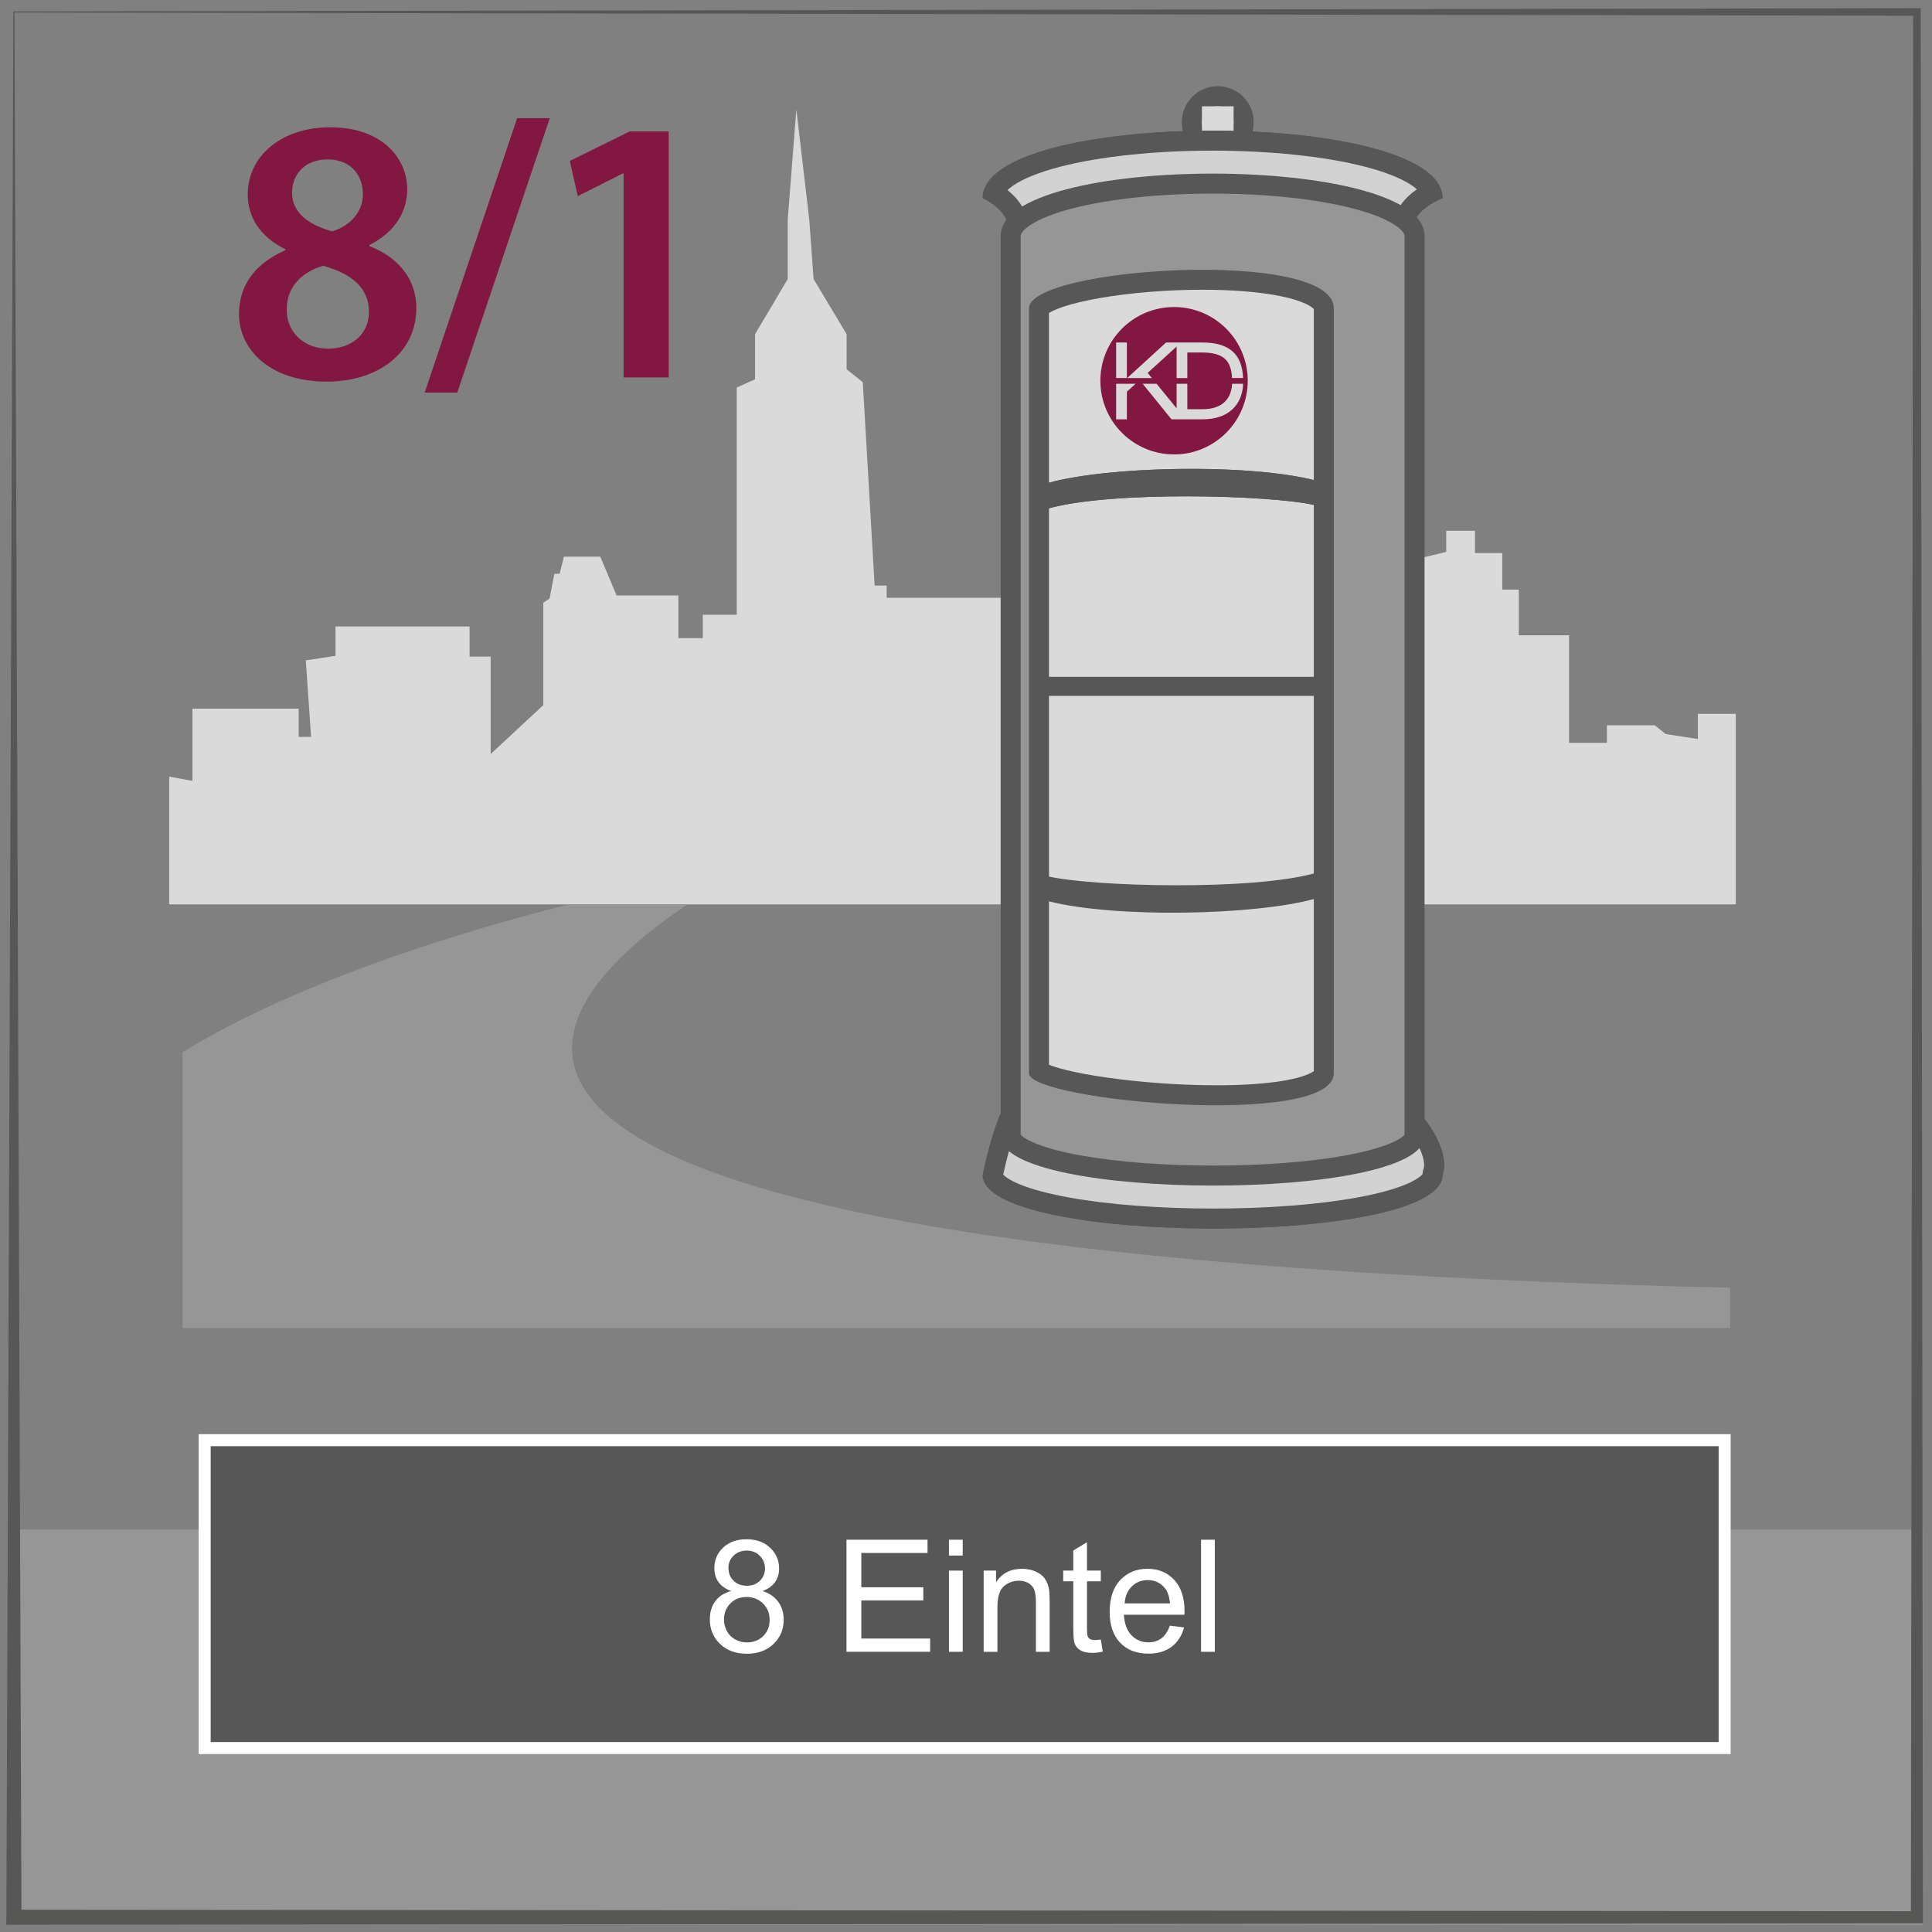
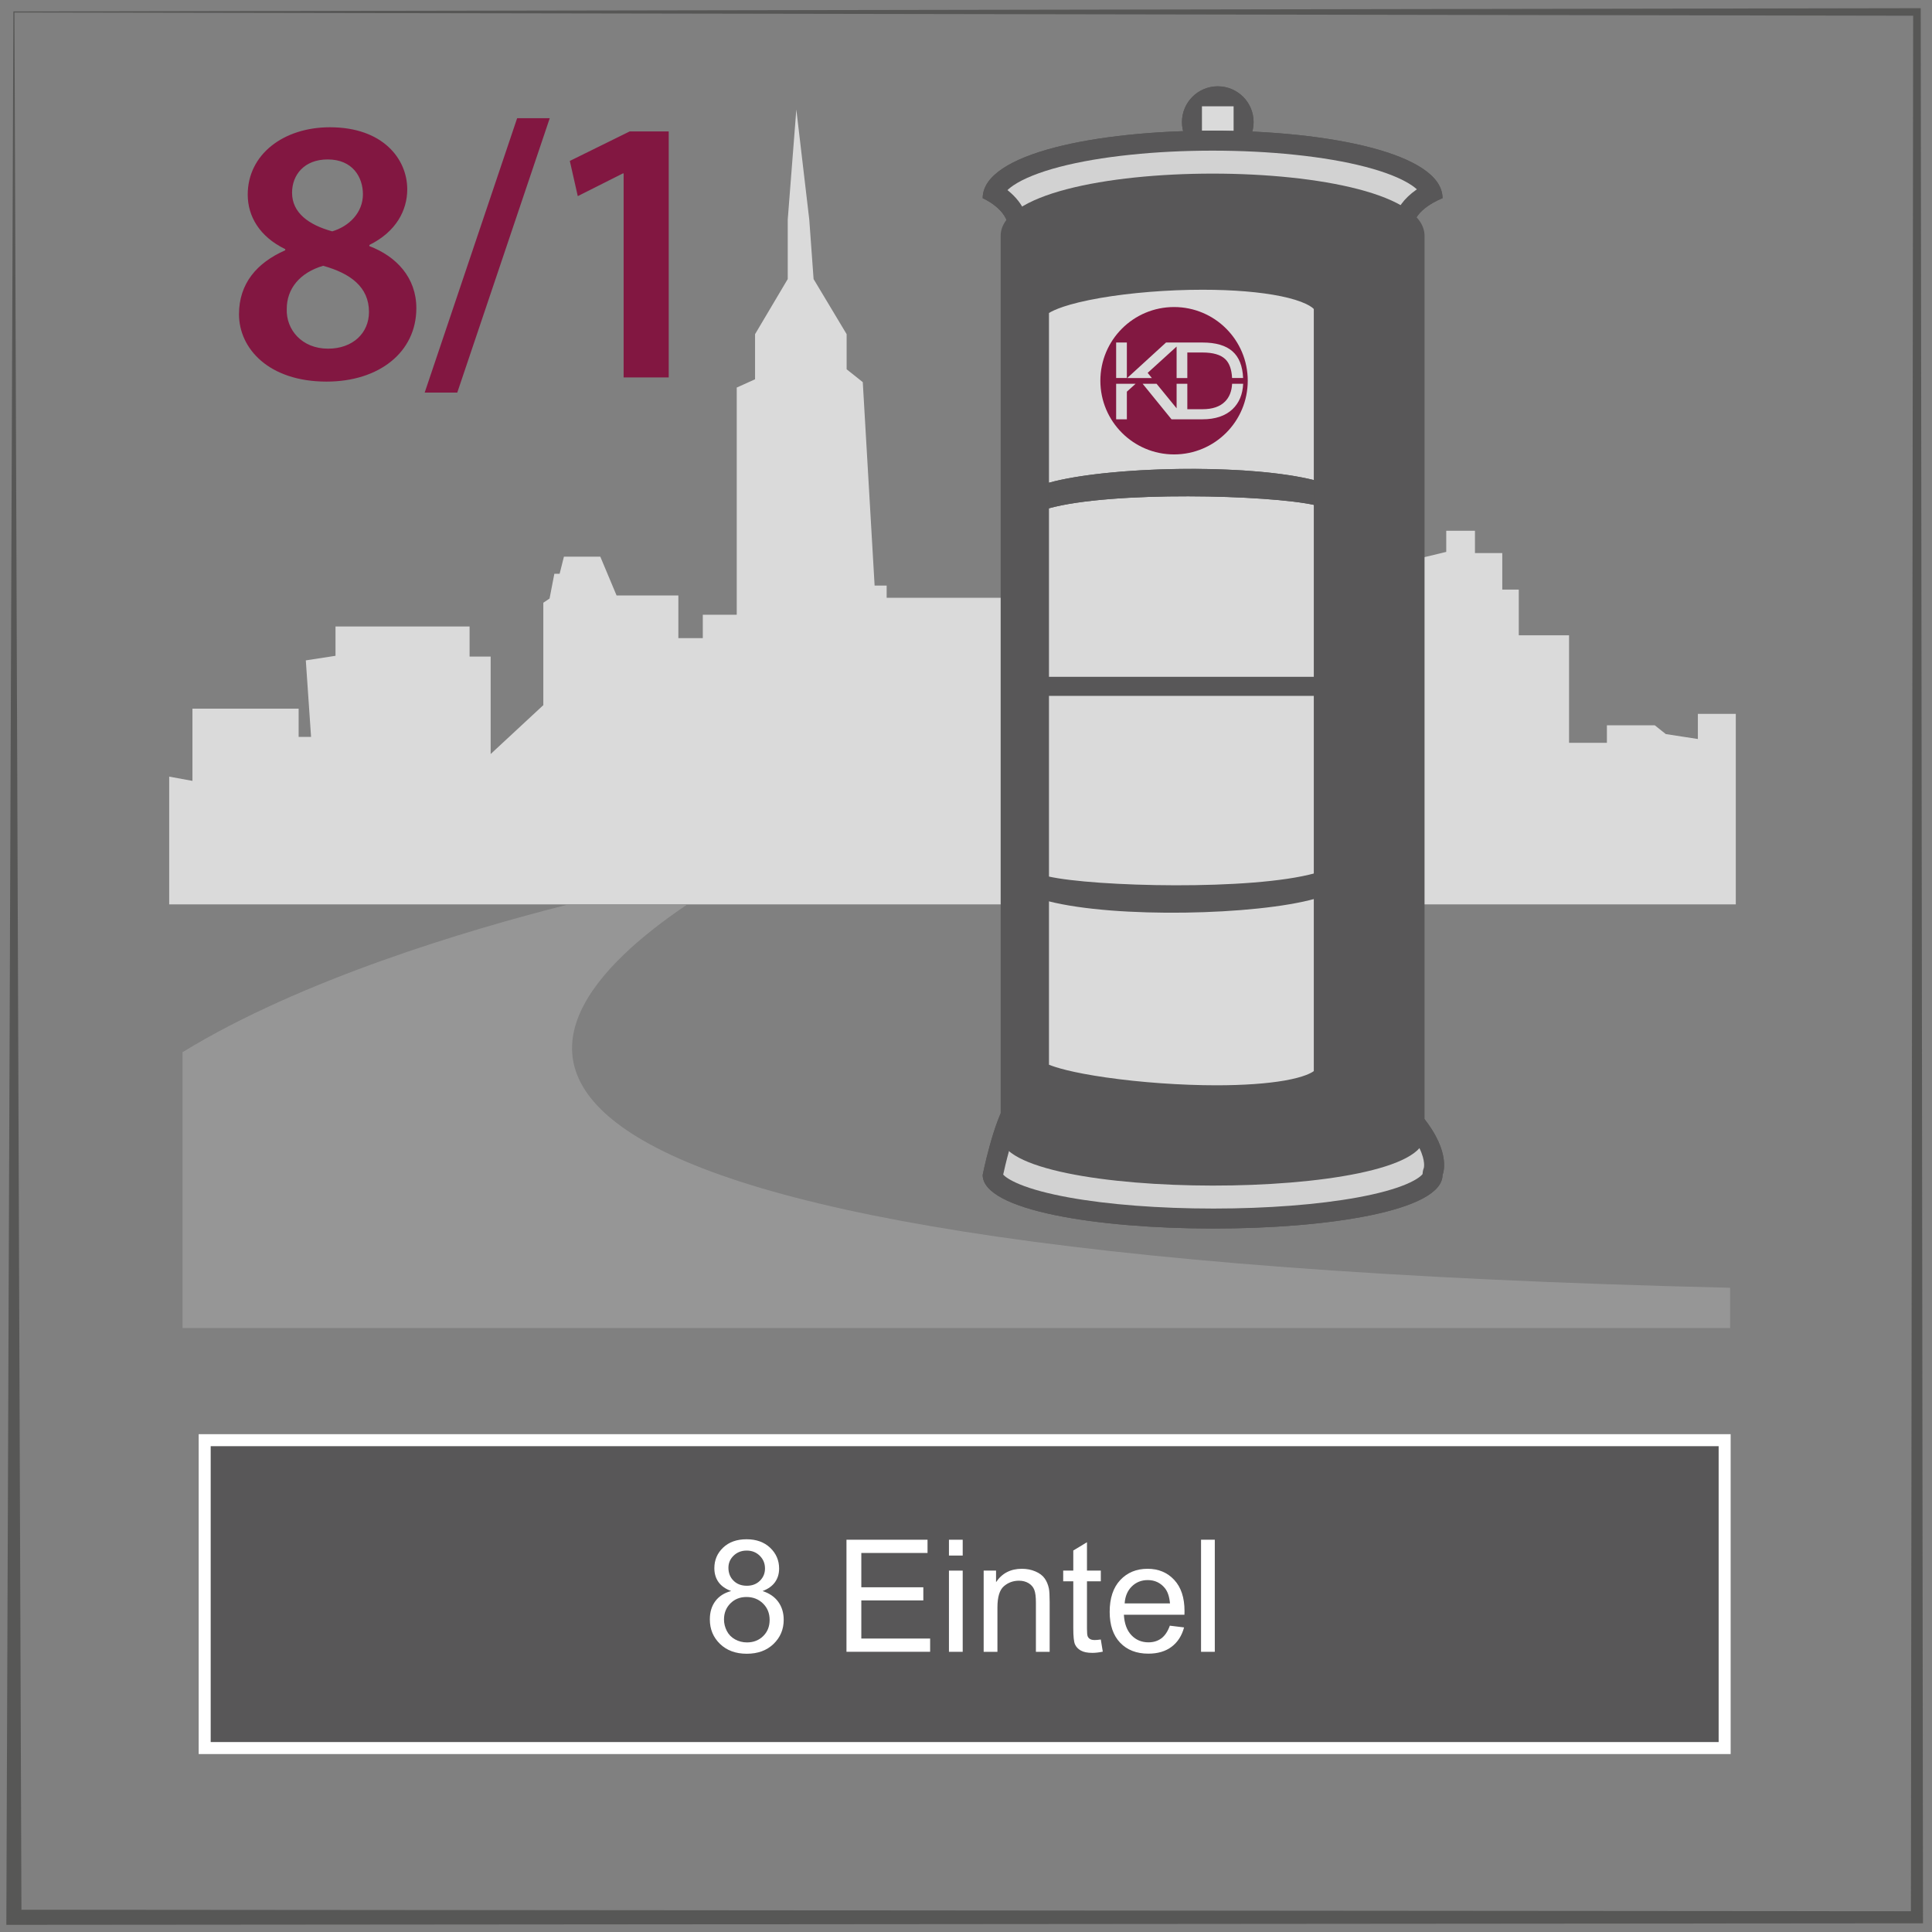
<svg xmlns="http://www.w3.org/2000/svg" xmlns:xlink="http://www.w3.org/1999/xlink" version="1.1" id="Ebene_1" x="0px" y="0px" viewBox="0 0 126 126" style="enable-background:new 0 0 126 126;" xml:space="preserve">
  <rect x="0" y="0" width="126" height="126" fill="#808080" stroke="none" />
  <g>
-     <rect x="0.85" y="99.748" style="fill:#969696;" width="124.563" height="25.785" />
    <rect x="13.349" y="93.925" style="fill:#585758;" width="99.128" height="20.079" />
    <rect x="13.349" y="93.925" style="fill:none;stroke:#FFFFFF;stroke-width:0.783;" width="99.128" height="20.079" />
    <g>
      <path style="fill:#FFFFFF;" d="M47.686,103.763c-0.373-0.137-0.648-0.331-0.828-0.584c-0.18-0.253-0.27-0.555-0.27-0.907    c0-0.532,0.191-0.979,0.574-1.342c0.382-0.362,0.891-0.543,1.526-0.543c0.638,0,1.152,0.185,1.541,0.556    c0.389,0.371,0.583,0.822,0.583,1.354c0,0.34-0.089,0.635-0.267,0.886c-0.178,0.251-0.448,0.444-0.811,0.581    c0.449,0.146,0.791,0.382,1.025,0.708c0.234,0.325,0.352,0.715,0.352,1.167c0,0.625-0.221,1.149-0.663,1.575    c-0.442,0.426-1.024,0.639-1.746,0.639c-0.721,0-1.303-0.214-1.745-0.641c-0.442-0.428-0.663-0.96-0.663-1.599    c0-0.476,0.12-0.873,0.361-1.194C46.897,104.098,47.24,103.879,47.686,103.763z M47.217,105.618c0,0.256,0.061,0.504,0.182,0.743    c0.121,0.239,0.302,0.425,0.541,0.556c0.239,0.132,0.497,0.197,0.773,0.197c0.429,0,0.783-0.138,1.062-0.414    c0.279-0.275,0.419-0.627,0.419-1.052c0-0.433-0.144-0.79-0.432-1.072s-0.647-0.424-1.08-0.424c-0.422,0-0.772,0.14-1.049,0.419    C47.356,104.85,47.217,105.199,47.217,105.618z M47.506,102.242c0,0.346,0.111,0.629,0.334,0.848    c0.223,0.22,0.512,0.329,0.868,0.329c0.346,0,0.629-0.108,0.851-0.326c0.221-0.218,0.332-0.484,0.332-0.801    c0-0.329-0.114-0.605-0.342-0.83s-0.511-0.337-0.85-0.337c-0.342,0-0.626,0.11-0.853,0.329    C47.62,101.673,47.506,101.936,47.506,102.242z" />
      <path style="fill:#FFFFFF;" d="M55.205,107.727v-7.311h5.286v0.863h-4.318v2.238h4.044v0.858h-4.044v2.488h4.488v0.862H55.205z" />
      <path style="fill:#FFFFFF;" d="M61.888,101.449v-1.032h0.897v1.032H61.888z M61.888,107.727v-5.296h0.897v5.296H61.888z" />
      <path style="fill:#FFFFFF;" d="M64.152,107.727v-5.296h0.808v0.753c0.389-0.581,0.951-0.872,1.686-0.872    c0.319,0,0.612,0.057,0.88,0.172c0.268,0.114,0.468,0.265,0.601,0.451s0.226,0.407,0.279,0.663c0.033,0.166,0.05,0.457,0.05,0.873    v3.256h-0.897v-3.222c0-0.365-0.035-0.639-0.105-0.82c-0.07-0.181-0.193-0.325-0.372-0.434c-0.178-0.107-0.386-0.162-0.625-0.162    c-0.382,0-0.712,0.122-0.99,0.364c-0.278,0.243-0.417,0.703-0.417,1.381v2.893H64.152z" />
      <path style="fill:#FFFFFF;" d="M71.791,106.924l0.13,0.793c-0.253,0.053-0.479,0.079-0.678,0.079    c-0.326,0-0.579-0.051-0.758-0.154c-0.179-0.103-0.306-0.238-0.379-0.406c-0.073-0.168-0.109-0.521-0.109-1.06v-3.047h-0.658    v-0.698h0.658v-1.312l0.893-0.538v1.85h0.902v0.698h-0.902v3.097c0,0.256,0.016,0.421,0.047,0.494    c0.031,0.072,0.083,0.131,0.154,0.174c0.072,0.044,0.174,0.065,0.307,0.065C71.497,106.959,71.628,106.948,71.791,106.924z" />
      <path style="fill:#FFFFFF;" d="M76.294,106.022l0.928,0.114c-0.146,0.542-0.417,0.963-0.813,1.262s-0.901,0.449-1.516,0.449    c-0.774,0-1.389-0.239-1.842-0.716c-0.454-0.478-0.681-1.146-0.681-2.007c0-0.892,0.229-1.583,0.688-2.075    c0.459-0.491,1.054-0.737,1.785-0.737c0.708,0,1.287,0.241,1.735,0.723c0.449,0.482,0.673,1.16,0.673,2.034    c0,0.054-0.002,0.134-0.005,0.239h-3.95c0.033,0.582,0.198,1.027,0.494,1.337s0.665,0.464,1.107,0.464    c0.329,0,0.61-0.087,0.843-0.26C75.973,106.676,76.158,106.401,76.294,106.022z M73.347,104.571h2.957    c-0.04-0.445-0.153-0.779-0.339-1.003c-0.286-0.346-0.657-0.519-1.112-0.519c-0.413,0-0.759,0.139-1.04,0.414    C73.532,103.74,73.377,104.109,73.347,104.571z" />
      <path style="fill:#FFFFFF;" d="M78.329,107.727v-7.311h0.897v7.311H78.329z" />
    </g>
    <path style="fill:#575756;" d="M0.942,0.815l123.83,0.211l-0.147,123.619L1.398,124.547L0.942,0.815z M125.018,0.534L0.873,0.746   L0.415,125.04l-0.002,0.493h0.494l124.111-0.099h0.395l-0.001-0.394L125.265,0.781V0.533L125.018,0.534z" />
    <g>
      <g style="enable-background:new    ;">
        <g>
          <g>
            <g style="enable-background:new    ;">
              <g>
                <g>
                  <g>
                    <g>
                      <defs>
                        <rect id="SVGID_1_" x="3.182" y="-4.676" width="118.531" height="98.736" />
                      </defs>
                      <clipPath id="SVGID_2_">
                        <use xlink:href="#SVGID_1_" style="overflow:visible;" />
                      </clipPath>
                    </g>
                  </g>
                </g>
                <g>
                  <g>
                    <g>
                      <defs>
                        <rect id="SVGID_3_" x="3.182" y="-4.676" width="118.531" height="98.736" />
                      </defs>
                      <clipPath id="SVGID_4_">
                        <use xlink:href="#SVGID_3_" style="overflow:visible;" />
                      </clipPath>
                      <g style="clip-path:url(#SVGID_4_);">
                        <defs>
                          <rect id="SVGID_5_" x="3.182" y="-4.676" width="118.53" height="98.736" />
                        </defs>
                        <clipPath id="SVGID_6_">
                          <use xlink:href="#SVGID_5_" style="overflow:visible;" />
                        </clipPath>
                      </g>
                    </g>
                  </g>
                  <g>
                    <g>
                      <defs>
                        <rect id="SVGID_7_" x="3.182" y="-4.676" width="118.531" height="98.736" />
                      </defs>
                      <clipPath id="SVGID_8_">
                        <use xlink:href="#SVGID_7_" style="overflow:visible;" />
                      </clipPath>
                    </g>
                  </g>
                </g>
                <g>
                  <g>
                    <g>
                      <defs>
                        <rect id="SVGID_9_" x="3.182" y="-4.676" width="118.531" height="98.736" />
                      </defs>
                      <clipPath id="SVGID_10_">
                        <use xlink:href="#SVGID_9_" style="overflow:visible;" />
                      </clipPath>
                    </g>
                  </g>
                </g>
                <g>
                  <g>
                    <g>
                      <defs>
                        <rect id="SVGID_11_" x="9.819" y="88.362" width="105.255" height="0.049" />
                      </defs>
                      <clipPath id="SVGID_12_">
                        <use xlink:href="#SVGID_11_" style="overflow:visible;" />
                      </clipPath>
                    </g>
                  </g>
                </g>
                <g>
                  <defs>
                    <path id="SVGID_13_" d="M9.82,88.412h105.255H9.82z" />
                  </defs>
                  <clipPath id="SVGID_14_">
                    <use xlink:href="#SVGID_13_" style="overflow:visible;" />
                  </clipPath>
                  <g style="clip-path:url(#SVGID_14_);">
                    <g>
                      <defs>
                        <rect id="SVGID_15_" x="3.182" y="-4.676" width="118.531" height="98.736" />
                      </defs>
                      <clipPath id="SVGID_16_">
                        <use xlink:href="#SVGID_15_" style="overflow:visible;" />
                      </clipPath>
                    </g>
                  </g>
                </g>
                <g>
                  <g>
                    <g>
                      <defs>
                        <rect id="SVGID_17_" x="3.182" y="-4.676" width="118.531" height="98.736" />
                      </defs>
                      <clipPath id="SVGID_18_">
                        <use xlink:href="#SVGID_17_" style="overflow:visible;" />
                      </clipPath>
                      <g style="clip-path:url(#SVGID_18_);">
                        <defs>
                          <rect id="SVGID_19_" x="3.182" y="-4.676" width="118.53" height="98.736" />
                        </defs>
                        <clipPath id="SVGID_20_">
                          <use xlink:href="#SVGID_19_" style="overflow:visible;" />
                        </clipPath>
                      </g>
                    </g>
                  </g>
                  <g>
                    <g>
                      <defs>
-                         <rect id="SVGID_21_" x="3.182" y="-4.676" width="118.531" height="98.736" />
-                       </defs>
+                         </defs>
                      <clipPath id="SVGID_22_">
                        <use xlink:href="#SVGID_21_" style="overflow:visible;" />
                      </clipPath>
                    </g>
                  </g>
                </g>
                <g>
                  <g>
                    <g>
                      <defs>
                        <rect id="SVGID_23_" x="3.182" y="-4.676" width="118.531" height="98.736" />
                      </defs>
                      <clipPath id="SVGID_24_">
                        <use xlink:href="#SVGID_23_" style="overflow:visible;" />
                      </clipPath>
                    </g>
                  </g>
                </g>
                <g>
                  <g>
                    <g>
                      <defs>
                        <rect id="SVGID_25_" x="11.033" y="7.139" width="102.171" height="51.841" />
                      </defs>
                      <clipPath id="SVGID_26_">
                        <use xlink:href="#SVGID_25_" style="overflow:visible;" />
                      </clipPath>
                      <polygon style="clip-path:url(#SVGID_26_);fill:#DADADA;" points="51.935,7.139 51.374,14.326 51.374,18.2 49.243,21.794             49.243,24.736 48.048,25.275 48.048,40.09 45.834,40.09 45.834,41.617 44.241,41.617 44.241,38.836 40.212,38.836             39.15,36.304 36.778,36.304 36.497,37.421 36.153,37.421 35.841,39.035 35.434,39.308 35.434,45.987 31.999,49.176             31.999,42.819 30.625,42.819 30.625,40.858 21.881,40.858 21.881,42.77 19.944,43.068 20.287,48.059 19.476,48.059             19.476,46.216 12.551,46.216 12.551,50.927 11.034,50.649 11.034,58.98 113.204,58.98 113.204,46.557 110.731,46.557             110.731,48.196 108.639,47.874 107.92,47.302 104.798,47.302 104.798,48.444 102.33,48.444 102.33,41.431 99.051,41.431             99.051,38.451 97.974,38.451 97.974,36.068 96.193,36.068 96.193,34.615 94.32,34.615 94.32,35.993 92.773,36.366             92.773,38.6 91.602,38.6 91.602,46.645 86.965,46.645 86.965,45.565 83.358,45.565 83.358,38.637 82.609,38.637             82.609,35.658 76.331,35.658 76.331,38.228 71.834,38.228 71.834,40.201 70.803,39.978 70.803,41.99 68.508,41.99             68.508,44.969 67.195,44.969 67.195,38.985 57.826,38.985 57.826,38.191 57.04,38.191 56.268,24.922 55.215,24.084             55.215,21.794 53.06,18.2 52.779,14.326           " />
                    </g>
                  </g>
                </g>
                <g>
                  <defs>
                    <polygon id="SVGID_27_" points="51.375,14.326 51.375,18.2 49.243,21.794 49.243,24.736 48.047,25.276 48.047,40.09            45.834,40.09 45.834,41.616 44.242,41.616 44.242,38.836 40.213,38.836 39.152,36.303 36.778,36.303 36.498,37.421            36.153,37.421 35.841,39.035 35.435,39.308 35.435,45.986 31.999,49.176 31.999,42.819 30.626,42.819 30.626,40.858            21.882,40.858 21.882,42.77 19.945,43.068 20.289,48.058 19.476,48.058 19.476,46.215 12.55,46.215 12.55,50.926            11.034,50.649 11.034,58.98 113.205,58.98 113.205,46.557 110.731,46.557 110.731,48.196 108.639,47.874 107.921,47.302            104.798,47.302 104.798,48.444 102.33,48.444 102.33,41.431 99.051,41.431 99.051,38.451 97.974,38.451 97.974,36.068            96.193,36.068 96.193,34.615 94.32,34.615 94.32,35.993 92.774,36.366 92.774,38.6 91.603,38.6 91.603,46.644            86.966,46.644 86.966,45.565 83.358,45.565 83.358,38.637 82.608,38.637 82.608,35.658 76.331,35.658 76.331,38.228            71.834,38.228 71.834,40.201 70.804,39.979 70.804,41.99 68.508,41.99 68.508,44.969 67.196,44.969 67.196,38.985            57.828,38.985 57.828,38.191 57.04,38.191 56.269,24.922 55.215,24.084 55.215,21.794 53.06,18.2 52.78,14.326            51.936,7.138          " />
                  </defs>
                  <clipPath id="SVGID_28_">
                    <use xlink:href="#SVGID_27_" style="overflow:visible;" />
                  </clipPath>
                  <g style="clip-path:url(#SVGID_28_);">
                    <g>
                      <defs>
                        <rect id="SVGID_29_" x="11.033" y="7.139" width="102.171" height="51.841" />
                      </defs>
                      <clipPath id="SVGID_30_">
                        <use xlink:href="#SVGID_29_" style="overflow:visible;" />
                      </clipPath>
                    </g>
                  </g>
                </g>
                <g>
                  <g>
                    <g>
                      <defs>
-                         <rect id="SVGID_31_" x="11.033" y="7.139" width="102.171" height="51.841" />
-                       </defs>
+                         </defs>
                      <clipPath id="SVGID_32_">
                        <use xlink:href="#SVGID_31_" style="overflow:visible;" />
                      </clipPath>
                    </g>
                  </g>
                  <g>
                    <g>
                      <defs>
                        <rect id="SVGID_33_" x="11.903" y="59.018" width="100.931" height="27.593" />
                      </defs>
                      <clipPath id="SVGID_34_">
                        <use xlink:href="#SVGID_33_" style="overflow:visible;" />
                      </clipPath>
                      <g style="clip-path:url(#SVGID_34_);">
                        <defs>
                          <rect id="SVGID_35_" x="11.903" y="59.019" width="100.931" height="27.593" />
                        </defs>
                        <clipPath id="SVGID_36_">
                          <use xlink:href="#SVGID_35_" style="overflow:visible;" />
                        </clipPath>
                        <path style="clip-path:url(#SVGID_36_);fill-rule:evenodd;clip-rule:evenodd;fill:#969696;" d="M112.834,83.985v2.626             H11.903V68.62c7.756-4.746,18.554-7.959,25.034-9.602h7.839C32.879,67.05,23.647,81.89,112.834,83.985" />
                      </g>
                    </g>
                  </g>
                </g>
                <g>
                  <defs>
                    <path id="SVGID_37_" d="M36.938,59.019c-6.481,1.642-17.278,4.856-25.035,9.602v17.991h100.931v-2.627           C23.647,81.89,32.88,67.051,44.776,59.019H36.938z" />
                  </defs>
                  <clipPath id="SVGID_38_">
                    <use xlink:href="#SVGID_37_" style="overflow:visible;" />
                  </clipPath>
                  <g style="clip-path:url(#SVGID_38_);">
                    <g>
                      <defs>
                        <rect id="SVGID_39_" x="11.903" y="59.018" width="100.931" height="27.593" />
                      </defs>
                      <clipPath id="SVGID_40_">
                        <use xlink:href="#SVGID_39_" style="overflow:visible;" />
                      </clipPath>
                    </g>
                  </g>
                </g>
                <g>
                  <g>
                    <g>
                      <defs>
                        <rect id="SVGID_41_" x="11.903" y="59.018" width="100.931" height="27.593" />
                      </defs>
                      <clipPath id="SVGID_42_">
                        <use xlink:href="#SVGID_41_" style="overflow:visible;" />
                      </clipPath>
                    </g>
                  </g>
                  <g>
                    <g>
                      <defs>
                        <rect id="SVGID_43_" x="77.084" y="5.629" width="4.673" height="4.664" />
                      </defs>
                      <clipPath id="SVGID_44_">
                        <use xlink:href="#SVGID_43_" style="overflow:visible;" />
                      </clipPath>
                      <g style="clip-path:url(#SVGID_44_);">
                        <defs>
                          <rect id="SVGID_45_" x="77.084" y="5.629" width="4.673" height="4.664" />
                        </defs>
                        <clipPath id="SVGID_46_">
                          <use xlink:href="#SVGID_45_" style="overflow:visible;" />
                        </clipPath>
                        <path style="clip-path:url(#SVGID_46_);fill-rule:evenodd;clip-rule:evenodd;fill:#585756;" d="M79.42,5.629             c1.29,0,2.336,1.044,2.336,2.332c0,1.288-1.046,2.332-2.336,2.332c-1.29,0-2.336-1.044-2.336-2.332             C77.084,6.673,78.13,5.629,79.42,5.629" />
                      </g>
                    </g>
                  </g>
                </g>
                <g>
                  <defs>
                    <path id="SVGID_47_" d="M77.084,7.961c0,1.288,1.046,2.331,2.336,2.331c1.291,0,2.337-1.043,2.337-2.331           c0-1.287-1.046-2.332-2.337-2.332C78.13,5.629,77.084,6.674,77.084,7.961" />
                  </defs>
                  <use xlink:href="#SVGID_47_" style="overflow:visible;fill:#585758;" />
                  <clipPath id="SVGID_48_">
                    <use xlink:href="#SVGID_47_" style="overflow:visible;" />
                  </clipPath>
                  <g style="clip-path:url(#SVGID_48_);">
                    <g>
                      <defs>
                        <rect id="SVGID_49_" x="77.084" y="5.629" width="4.673" height="4.664" />
                      </defs>
                      <clipPath id="SVGID_50_">
                        <use xlink:href="#SVGID_49_" style="overflow:visible;" />
                      </clipPath>
                    </g>
                  </g>
                </g>
                <g>
                  <g>
                    <g>
                      <defs>
                        <rect id="SVGID_51_" x="77.084" y="5.629" width="4.673" height="4.664" />
                      </defs>
                      <clipPath id="SVGID_52_">
                        <use xlink:href="#SVGID_51_" style="overflow:visible;" />
                      </clipPath>
                    </g>
                  </g>
                  <g>
                    <g>
                      <defs>
                        <rect id="SVGID_53_" x="78.388" y="6.933" width="2.065" height="2.056" />
                      </defs>
                      <clipPath id="SVGID_54_">
                        <use xlink:href="#SVGID_53_" style="overflow:visible;" />
                      </clipPath>
                      <g style="clip-path:url(#SVGID_54_);">
                        <defs>
-                           <rect id="SVGID_55_" x="78.388" y="6.933" width="2.065" height="2.056" />
-                         </defs>
+                           </defs>
                        <clipPath id="SVGID_56_">
                          <use xlink:href="#SVGID_55_" style="overflow:visible;" />
                        </clipPath>
                        <path style="clip-path:url(#SVGID_56_);fill-rule:evenodd;clip-rule:evenodd;fill:#D2D2D2;" d="M78.388,7.961             c0-0.567,0.463-1.028,1.032-1.028s1.033,0.461,1.033,1.028c0,0.566-0.464,1.028-1.033,1.028S78.388,8.527,78.388,7.961" />
                      </g>
                    </g>
                  </g>
                </g>
                <g>
                  <defs>
                    <path id="SVGID_57_" d="M78.388,7.961c0,0.567,0.464,1.028,1.032,1.028c0.569,0,1.033-0.461,1.033-1.028           s-0.464-1.028-1.033-1.028C78.852,6.933,78.388,7.394,78.388,7.961" />
                  </defs>
                  <clipPath id="SVGID_58_">
                    <use xlink:href="#SVGID_57_" style="overflow:visible;" />
                  </clipPath>
                  <g style="clip-path:url(#SVGID_58_);">
                    <g>
                      <defs>
                        <rect id="SVGID_59_" x="78.388" y="6.933" width="2.065" height="2.056" />
                      </defs>
                      <clipPath id="SVGID_60_">
                        <use xlink:href="#SVGID_59_" style="overflow:visible;" />
                      </clipPath>
                    </g>
                  </g>
                </g>
                <g>
                  <g>
                    <g>
                      <defs>
                        <rect id="SVGID_61_" x="78.388" y="6.933" width="2.065" height="2.056" />
                      </defs>
                      <use xlink:href="#SVGID_61_" style="overflow:visible;fill:#DADADA;" />
                      <clipPath id="SVGID_62_">
                        <use xlink:href="#SVGID_61_" style="overflow:visible;" />
                      </clipPath>
                    </g>
                  </g>
                  <g>
                    <g>
                      <defs>
                        <rect id="SVGID_63_" x="64.088" y="8.522" width="30.093" height="71.601" />
                      </defs>
                      <clipPath id="SVGID_64_">
                        <use xlink:href="#SVGID_63_" style="overflow:visible;" />
                      </clipPath>
                      <g style="clip-path:url(#SVGID_64_);">
                        <defs>
                          <rect id="SVGID_65_" x="64.088" y="8.522" width="30.093" height="71.601" />
                        </defs>
                        <clipPath id="SVGID_66_">
                          <use xlink:href="#SVGID_65_" style="overflow:visible;" />
                        </clipPath>
                        <path style="clip-path:url(#SVGID_66_);fill-rule:evenodd;clip-rule:evenodd;fill:#585756;" d="M94.078,12.927             c0,0-1.928,0.715-1.928,1.994c0,9.47-5.486,50.368,0.642,57.926c1.93,2.379,1.286,3.78,1.286,3.78             c0,4.685-29.99,4.637-29.99,0c0,0,0.688-3.454,1.588-4.807c5.391-8.098,0.083-47.429,0.083-56.899             c0-1.279-1.671-1.994-1.671-1.994C64.088,7.053,94.078,7.053,94.078,12.927" />
                      </g>
                    </g>
                  </g>
                </g>
                <g>
                  <defs>
                    <path id="SVGID_67_" d="M64.088,12.927c0,0,1.671,0.714,1.671,1.993c0,9.472,5.308,48.802-0.083,56.9           c-0.9,1.353-1.588,4.806-1.588,4.806c0,4.638,29.991,4.686,29.991,0c0,0,0.643-1.4-1.286-3.779           c-6.129-7.558-0.643-48.455-0.643-57.927c0-1.279,1.929-1.993,1.929-1.993c0-2.937-7.498-4.405-14.996-4.405           C71.586,8.522,64.088,9.99,64.088,12.927" />
                  </defs>
                  <use xlink:href="#SVGID_67_" style="overflow:visible;fill:#585758;" />
                  <clipPath id="SVGID_68_">
                    <use xlink:href="#SVGID_67_" style="overflow:visible;" />
                  </clipPath>
                  <g style="clip-path:url(#SVGID_68_);">
                    <g>
                      <defs>
                        <rect id="SVGID_69_" x="64.088" y="8.522" width="30.093" height="71.601" />
                      </defs>
                      <clipPath id="SVGID_70_">
                        <use xlink:href="#SVGID_69_" style="overflow:visible;" />
                      </clipPath>
                    </g>
                  </g>
                </g>
                <g>
                  <g>
                    <g>
                      <defs>
                        <rect id="SVGID_71_" x="64.088" y="8.522" width="30.093" height="71.601" />
                      </defs>
                      <clipPath id="SVGID_72_">
                        <use xlink:href="#SVGID_71_" style="overflow:visible;" />
                      </clipPath>
                    </g>
                  </g>
                  <path style="fill-rule:evenodd;clip-rule:evenodd;fill:#D2D2D2;" d="M92.886,76.099c-0.002,0.005-0.004,0.008-0.006,0.012          C92.882,76.108,92.884,76.104,92.886,76.099 M65.367,76.882L65.367,76.882 M69.691,78.092          c-1.326-0.242-2.4-0.529-3.192-0.855c-0.699-0.289-0.975-0.524-1.074-0.632c0.071-0.326,0.204-0.904,0.381-1.544          c0.461-1.671,0.822-2.318,0.955-2.518c0.981-1.473,1.667-3.766,2.097-7.008c0.358-2.696,0.539-6.125,0.539-10.192          c0-8.962-0.849-19.536-1.533-28.033c-0.43-5.345-0.8-9.961-0.8-12.39c0-0.648-0.23-1.606-1.32-2.489          c-0.013-0.011-0.027-0.022-0.04-0.033c0.142-0.136,0.301-0.25,0.399-0.316c0.661-0.444,1.698-0.858,3.001-1.198          c1.309-0.342,2.86-0.608,4.609-0.79c1.704-0.179,3.511-0.269,5.37-0.269s3.666,0.09,5.371,0.269          c1.748,0.182,3.299,0.448,4.609,0.79c1.302,0.34,2.339,0.754,3,1.198c0.086,0.057,0.217,0.152,0.344,0.265          c-0.014,0.01-0.028,0.02-0.043,0.03c-0.396,0.278-0.721,0.588-0.965,0.922c-0.362,0.494-0.553,1.055-0.553,1.621          c0,2.32-0.352,6.76-0.759,11.902c-0.668,8.434-1.499,18.929-1.499,28.033c0,2.178,0.049,4.196,0.146,5.999          c0.106,1.963,0.272,3.739,0.494,5.277c0.518,3.594,1.353,6.059,2.552,7.537c0.432,0.533,0.742,1.042,0.924,1.513          c0.143,0.371,0.173,0.64,0.173,0.8c0,0.096-0.011,0.156-0.016,0.176c-0.05,0.133-0.079,0.272-0.085,0.413          c-0.054,0.072-0.293,0.338-1.085,0.669c-0.781,0.327-1.843,0.614-3.157,0.855c-2.548,0.467-5.883,0.725-9.393,0.725          C75.622,78.819,72.266,78.561,69.691,78.092" />
                  <g>
                    <g>
                      <defs>
                        <rect id="SVGID_73_" x="65.261" y="11.323" width="27.644" height="65.998" />
                      </defs>
                      <clipPath id="SVGID_74_">
                        <use xlink:href="#SVGID_73_" style="overflow:visible;" />
                      </clipPath>
                      <g style="clip-path:url(#SVGID_74_);">
                        <defs>
                          <rect id="SVGID_75_" x="65.262" y="11.322" width="27.644" height="65.999" />
                        </defs>
                        <clipPath id="SVGID_76_">
                          <use xlink:href="#SVGID_75_" style="overflow:visible;" />
                        </clipPath>
                        <path style="clip-path:url(#SVGID_76_);fill-rule:evenodd;clip-rule:evenodd;fill:#585758;" d="M92.905,15.383v58.715             c0,4.319-27.644,4.275-27.644,0V15.383C65.261,9.969,92.905,9.969,92.905,15.383" />
                      </g>
                    </g>
                  </g>
                </g>
                <g>
                  <defs>
                    <path id="SVGID_77_" d="M65.262,15.384v58.715c0,4.274,27.643,4.319,27.643,0V15.384c0-2.708-6.911-4.062-13.822-4.062           C72.172,11.322,65.262,12.676,65.262,15.384" />
                  </defs>
                  <clipPath id="SVGID_78_">
                    <use xlink:href="#SVGID_77_" style="overflow:visible;" />
                  </clipPath>
                  <g style="clip-path:url(#SVGID_78_);">
                    <g>
                      <defs>
                        <rect id="SVGID_79_" x="65.261" y="11.323" width="27.644" height="65.998" />
                      </defs>
                      <clipPath id="SVGID_80_">
                        <use xlink:href="#SVGID_79_" style="overflow:visible;" />
                      </clipPath>
                    </g>
                  </g>
                </g>
                <g>
                  <g>
                    <g>
                      <defs>
                        <rect id="SVGID_81_" x="65.261" y="11.323" width="27.644" height="65.998" />
                      </defs>
                      <clipPath id="SVGID_82_">
                        <use xlink:href="#SVGID_81_" style="overflow:visible;" />
                      </clipPath>
                    </g>
                  </g>
-                   <path style="fill-rule:evenodd;clip-rule:evenodd;fill:#969696;" d="M66.537,73.971          C66.538,73.971,66.538,73.971,66.537,73.971L66.537,73.971 M66.565,74.092v0.006V74.092 M70.539,75.365          c-1.21-0.216-2.197-0.474-2.932-0.766c-0.711-0.282-0.966-0.51-1.042-0.594V15.383c0-0.178,0.229-0.437,0.611-0.694          c0.599-0.403,1.545-0.78,2.734-1.09c1.203-0.314,2.627-0.558,4.234-0.726c1.567-0.164,3.229-0.247,4.94-0.247          c1.71,0,3.372,0.083,4.939,0.247c1.607,0.168,3.031,0.412,4.233,0.726c1.19,0.31,2.135,0.687,2.734,1.09          c0.383,0.257,0.611,0.516,0.611,0.694v58.629c-0.072,0.082-0.318,0.309-1.021,0.592c-0.726,0.292-1.702,0.549-2.902,0.764          c-2.328,0.418-5.361,0.648-8.541,0.648C75.946,76.016,72.893,75.785,70.539,75.365" />
                  <g>
                    <g>
                      <defs>
                        <rect id="SVGID_83_" x="67.107" y="17.593" width="19.879" height="54.49" />
                      </defs>
                      <clipPath id="SVGID_84_">
                        <use xlink:href="#SVGID_83_" style="overflow:visible;" />
                      </clipPath>
                      <g style="clip-path:url(#SVGID_84_);">
                        <defs>
                          <rect id="SVGID_85_" x="67.108" y="17.592" width="19.879" height="54.491" />
                        </defs>
                        <clipPath id="SVGID_86_">
                          <use xlink:href="#SVGID_85_" style="overflow:visible;" />
                        </clipPath>
                        <path style="clip-path:url(#SVGID_86_);fill-rule:evenodd;clip-rule:evenodd;fill:#585758;" d="M86.986,20.102v49.893             c0,3.616-19.879,1.81-19.879,0V20.102C67.107,17.418,86.986,16.154,86.986,20.102" />
                      </g>
                    </g>
                  </g>
                </g>
                <g>
                  <defs>
                    <path id="SVGID_87_" d="M67.108,20.102v49.893c0,1.81,19.879,3.616,19.879,0V20.102c0-1.791-4.089-2.51-8.559-2.51           C73.044,17.593,67.108,18.635,67.108,20.102" />
                  </defs>
                  <clipPath id="SVGID_88_">
                    <use xlink:href="#SVGID_87_" style="overflow:visible;" />
                  </clipPath>
                  <g style="clip-path:url(#SVGID_88_);">
                    <g>
                      <defs>
                        <rect id="SVGID_89_" x="67.107" y="17.593" width="19.879" height="54.49" />
                      </defs>
                      <clipPath id="SVGID_90_">
                        <use xlink:href="#SVGID_89_" style="overflow:visible;" />
                      </clipPath>
                    </g>
                  </g>
                </g>
                <g>
                  <g>
                    <g>
                      <defs>
                        <rect id="SVGID_91_" x="67.107" y="17.593" width="19.879" height="54.49" />
                      </defs>
                      <clipPath id="SVGID_92_">
                        <use xlink:href="#SVGID_91_" style="overflow:visible;" />
                      </clipPath>
                    </g>
                  </g>
                  <path style="fill-rule:evenodd;clip-rule:evenodd;fill:#DADADA;" d="M85.683,20.102v0.006V20.102 M68.411,20.102v0.01          V20.102 M68.285,20.505c-0.001,0.001-0.002,0.001-0.002,0.002C68.283,20.507,68.283,20.506,68.285,20.505 M72.134,70.269          c-2.237-0.322-3.28-0.65-3.723-0.831V20.413c0.29-0.182,1.149-0.598,3.345-0.98c1.966-0.341,4.397-0.537,6.67-0.537          c2.005,0,3.776,0.148,5.121,0.425c0.676,0.14,1.224,0.308,1.628,0.5c0.309,0.147,0.457,0.274,0.508,0.332v49.701          c-0.147,0.111-0.619,0.389-1.892,0.614c-1.156,0.203-2.698,0.312-4.459,0.312C77.014,70.78,74.39,70.593,72.134,70.269" />
                  <g>
                    <g>
                      <defs>
                        <rect id="SVGID_93_" x="68.368" y="30.579" width="17.402" height="2.581" />
                      </defs>
                      <clipPath id="SVGID_94_">
                        <use xlink:href="#SVGID_93_" style="overflow:visible;" />
                      </clipPath>
                      <g style="clip-path:url(#SVGID_94_);">
                        <defs>
                          <rect id="SVGID_95_" x="68.369" y="30.579" width="17.402" height="2.581" />
                        </defs>
                        <clipPath id="SVGID_96_">
                          <use xlink:href="#SVGID_95_" style="overflow:visible;" />
                        </clipPath>
                        <path style="clip-path:url(#SVGID_96_);fill-rule:evenodd;clip-rule:evenodd;fill:#585756;" d="M85.771,32.945             c-2.986-0.673-13.273-0.938-17.403,0.215v-1.667C72.2,30.418,81.344,30.2,85.771,31.33V32.945z" />
                      </g>
                    </g>
                  </g>
                </g>
                <g>
                  <defs>
                    <path id="SVGID_97_" d="M68.368,31.493v1.668c4.13-1.154,14.417-0.889,17.404-0.216V31.33           c-2.024-0.517-5.034-0.752-8.071-0.752C74.094,30.578,70.449,30.91,68.368,31.493" />
                  </defs>
                  <use xlink:href="#SVGID_97_" style="overflow:visible;fill:#585758;" />
                  <clipPath id="SVGID_98_">
                    <use xlink:href="#SVGID_97_" style="overflow:visible;" />
                  </clipPath>
                  <g style="clip-path:url(#SVGID_98_);">
                    <g>
                      <defs>
                        <rect id="SVGID_99_" x="68.368" y="30.579" width="17.402" height="2.581" />
                      </defs>
                      <clipPath id="SVGID_100_">
                        <use xlink:href="#SVGID_99_" style="overflow:visible;" />
                      </clipPath>
                    </g>
                  </g>
                </g>
                <g>
                  <g>
                    <g>
                      <defs>
                        <rect id="SVGID_101_" x="68.368" y="30.579" width="17.402" height="2.581" />
                      </defs>
                      <clipPath id="SVGID_102_">
                        <use xlink:href="#SVGID_101_" style="overflow:visible;" />
                      </clipPath>
                    </g>
                  </g>
                  <g>
                    <g>
                      <defs>
                        <rect id="SVGID_103_" x="68.368" y="56.944" width="17.402" height="2.581" />
                      </defs>
                      <clipPath id="SVGID_104_">
                        <use xlink:href="#SVGID_103_" style="overflow:visible;" />
                      </clipPath>
                      <g style="clip-path:url(#SVGID_104_);">
                        <defs>
                          <rect id="SVGID_105_" x="68.369" y="56.945" width="17.402" height="2.581" />
                        </defs>
                        <clipPath id="SVGID_106_">
                          <use xlink:href="#SVGID_105_" style="overflow:visible;" />
                        </clipPath>
                        <path style="clip-path:url(#SVGID_106_);fill-rule:evenodd;clip-rule:evenodd;fill:#585758;" d="M68.368,57.159             c2.986,0.673,13.273,0.938,17.403-0.215v1.667c-3.832,1.075-12.976,1.293-17.403,0.163V57.159z" />
                      </g>
                    </g>
                  </g>
                </g>
                <g>
                  <defs>
                    <path id="SVGID_107_" d="M68.368,57.159v1.616c4.428,1.13,13.571,0.911,17.404-0.163v-1.667           C81.642,58.098,71.354,57.832,68.368,57.159" />
                  </defs>
                  <clipPath id="SVGID_108_">
                    <use xlink:href="#SVGID_107_" style="overflow:visible;" />
                  </clipPath>
                  <g style="clip-path:url(#SVGID_108_);">
                    <g>
                      <defs>
                        <rect id="SVGID_109_" x="68.368" y="56.944" width="17.402" height="2.581" />
                      </defs>
                      <clipPath id="SVGID_110_">
                        <use xlink:href="#SVGID_109_" style="overflow:visible;" />
                      </clipPath>
                    </g>
                  </g>
                </g>
                <g>
                  <g>
                    <g>
                      <defs>
                        <rect id="SVGID_111_" x="68.368" y="56.944" width="17.402" height="2.581" />
                      </defs>
                      <clipPath id="SVGID_112_">
                        <use xlink:href="#SVGID_111_" style="overflow:visible;" />
                      </clipPath>
                    </g>
                  </g>
                  <g>
                    <g>
                      <defs>
                        <rect id="SVGID_113_" x="68.371" y="44.141" width="17.405" height="1.241" />
                      </defs>
                      <clipPath id="SVGID_114_">
                        <use xlink:href="#SVGID_113_" style="overflow:visible;" />
                      </clipPath>
                      <g style="clip-path:url(#SVGID_114_);">
                        <defs>
                          <rect id="SVGID_115_" x="68.372" y="44.142" width="17.405" height="1.241" />
                        </defs>
                        <clipPath id="SVGID_116_">
                          <use xlink:href="#SVGID_115_" style="overflow:visible;" />
                        </clipPath>
                        <rect x="68.371" y="44.141" style="clip-path:url(#SVGID_116_);fill-rule:evenodd;clip-rule:evenodd;fill:#585758;" width="17.406" height="1.241" />
                      </g>
                    </g>
                  </g>
                </g>
                <g>
                  <defs>
                    <rect id="SVGID_117_" x="68.371" y="44.142" width="17.406" height="1.241" />
                  </defs>
                  <clipPath id="SVGID_118_">
                    <use xlink:href="#SVGID_117_" style="overflow:visible;" />
                  </clipPath>
                  <g style="clip-path:url(#SVGID_118_);">
                    <g>
                      <defs>
                        <rect id="SVGID_119_" x="68.371" y="44.141" width="17.405" height="1.241" />
                      </defs>
                      <clipPath id="SVGID_120_">
                        <use xlink:href="#SVGID_119_" style="overflow:visible;" />
                      </clipPath>
                    </g>
                  </g>
                </g>
                <g>
                  <g>
                    <g>
                      <defs>
                        <rect id="SVGID_121_" x="68.371" y="44.141" width="17.405" height="1.241" />
                      </defs>
                      <clipPath id="SVGID_122_">
                        <use xlink:href="#SVGID_121_" style="overflow:visible;" />
                      </clipPath>
                    </g>
                  </g>
                  <path style="fill:#821741;" d="M40.671,24.615V11.311h-0.049l-2.941,1.48l-0.519-2.295l3.905-1.925h2.545v16.044H40.671z           M29.822,25.603h-2.125l6.03-17.896h2.126L29.822,25.603z M21.074,17.334c-1.508,0.444-2.373,1.481-2.373,2.814          c-0.049,1.357,0.989,2.591,2.694,2.591c1.606,0,2.669-1.012,2.669-2.394C24.064,18.716,22.853,17.828,21.074,17.334           M21.371,10.398c-1.533,0-2.324,1.012-2.324,2.172c0,1.308,1.088,2.098,2.62,2.518c1.088-0.322,2.002-1.21,2.002-2.419          C23.669,11.558,23.001,10.398,21.371,10.398 M24.089,15.976v0.074c1.755,0.667,3.064,2.049,3.064,4.048          c0,2.864-2.421,4.789-5.857,4.789c-3.756,0-5.709-2.148-5.709-4.394c0-1.999,1.162-3.357,3.016-4.171v-0.074          c-1.681-0.815-2.447-2.148-2.447-3.555c0-2.616,2.323-4.393,5.363-4.393c3.459,0,5.041,2.073,5.041,4.047          C26.56,13.705,25.844,15.112,24.089,15.976" />
                </g>
              </g>
            </g>
            <g>
              <path style="fill:#821841;" d="M81.073,24.653h-0.72c-0.029-0.562-0.176-0.971-0.439-1.226        c-0.301-0.292-0.799-0.438-1.493-0.438h-0.987v1.665h-0.699v-2.052l-1.888,1.716l0.274,0.336h-1.608l2.533-2.316h0.689h0.291        h1.395c0.872,0,1.525,0.192,1.959,0.575C80.807,23.29,81.038,23.87,81.073,24.653 M73.491,24.653h-0.699v-2.316h0.699V24.653z         M72.792,25.028h1.271l-0.572,0.516v1.802h-0.699V25.028z M74.52,25.028h0.908l1.307,1.601v-1.601h0.699v1.66h0.987        c0.653,0,1.144-0.167,1.473-0.5c0.281-0.281,0.435-0.668,0.461-1.16h0.72c-0.03,0.694-0.261,1.247-0.695,1.66        c-0.466,0.438-1.119,0.658-1.959,0.658h-1.1h-0.585h-0.333L74.52,25.028z M81.375,24.83c0-2.655-2.152-4.806-4.806-4.806        s-4.806,2.152-4.806,4.806s2.152,4.806,4.806,4.806S81.375,27.484,81.375,24.83" />
            </g>
          </g>
        </g>
      </g>
    </g>
  </g>
</svg>